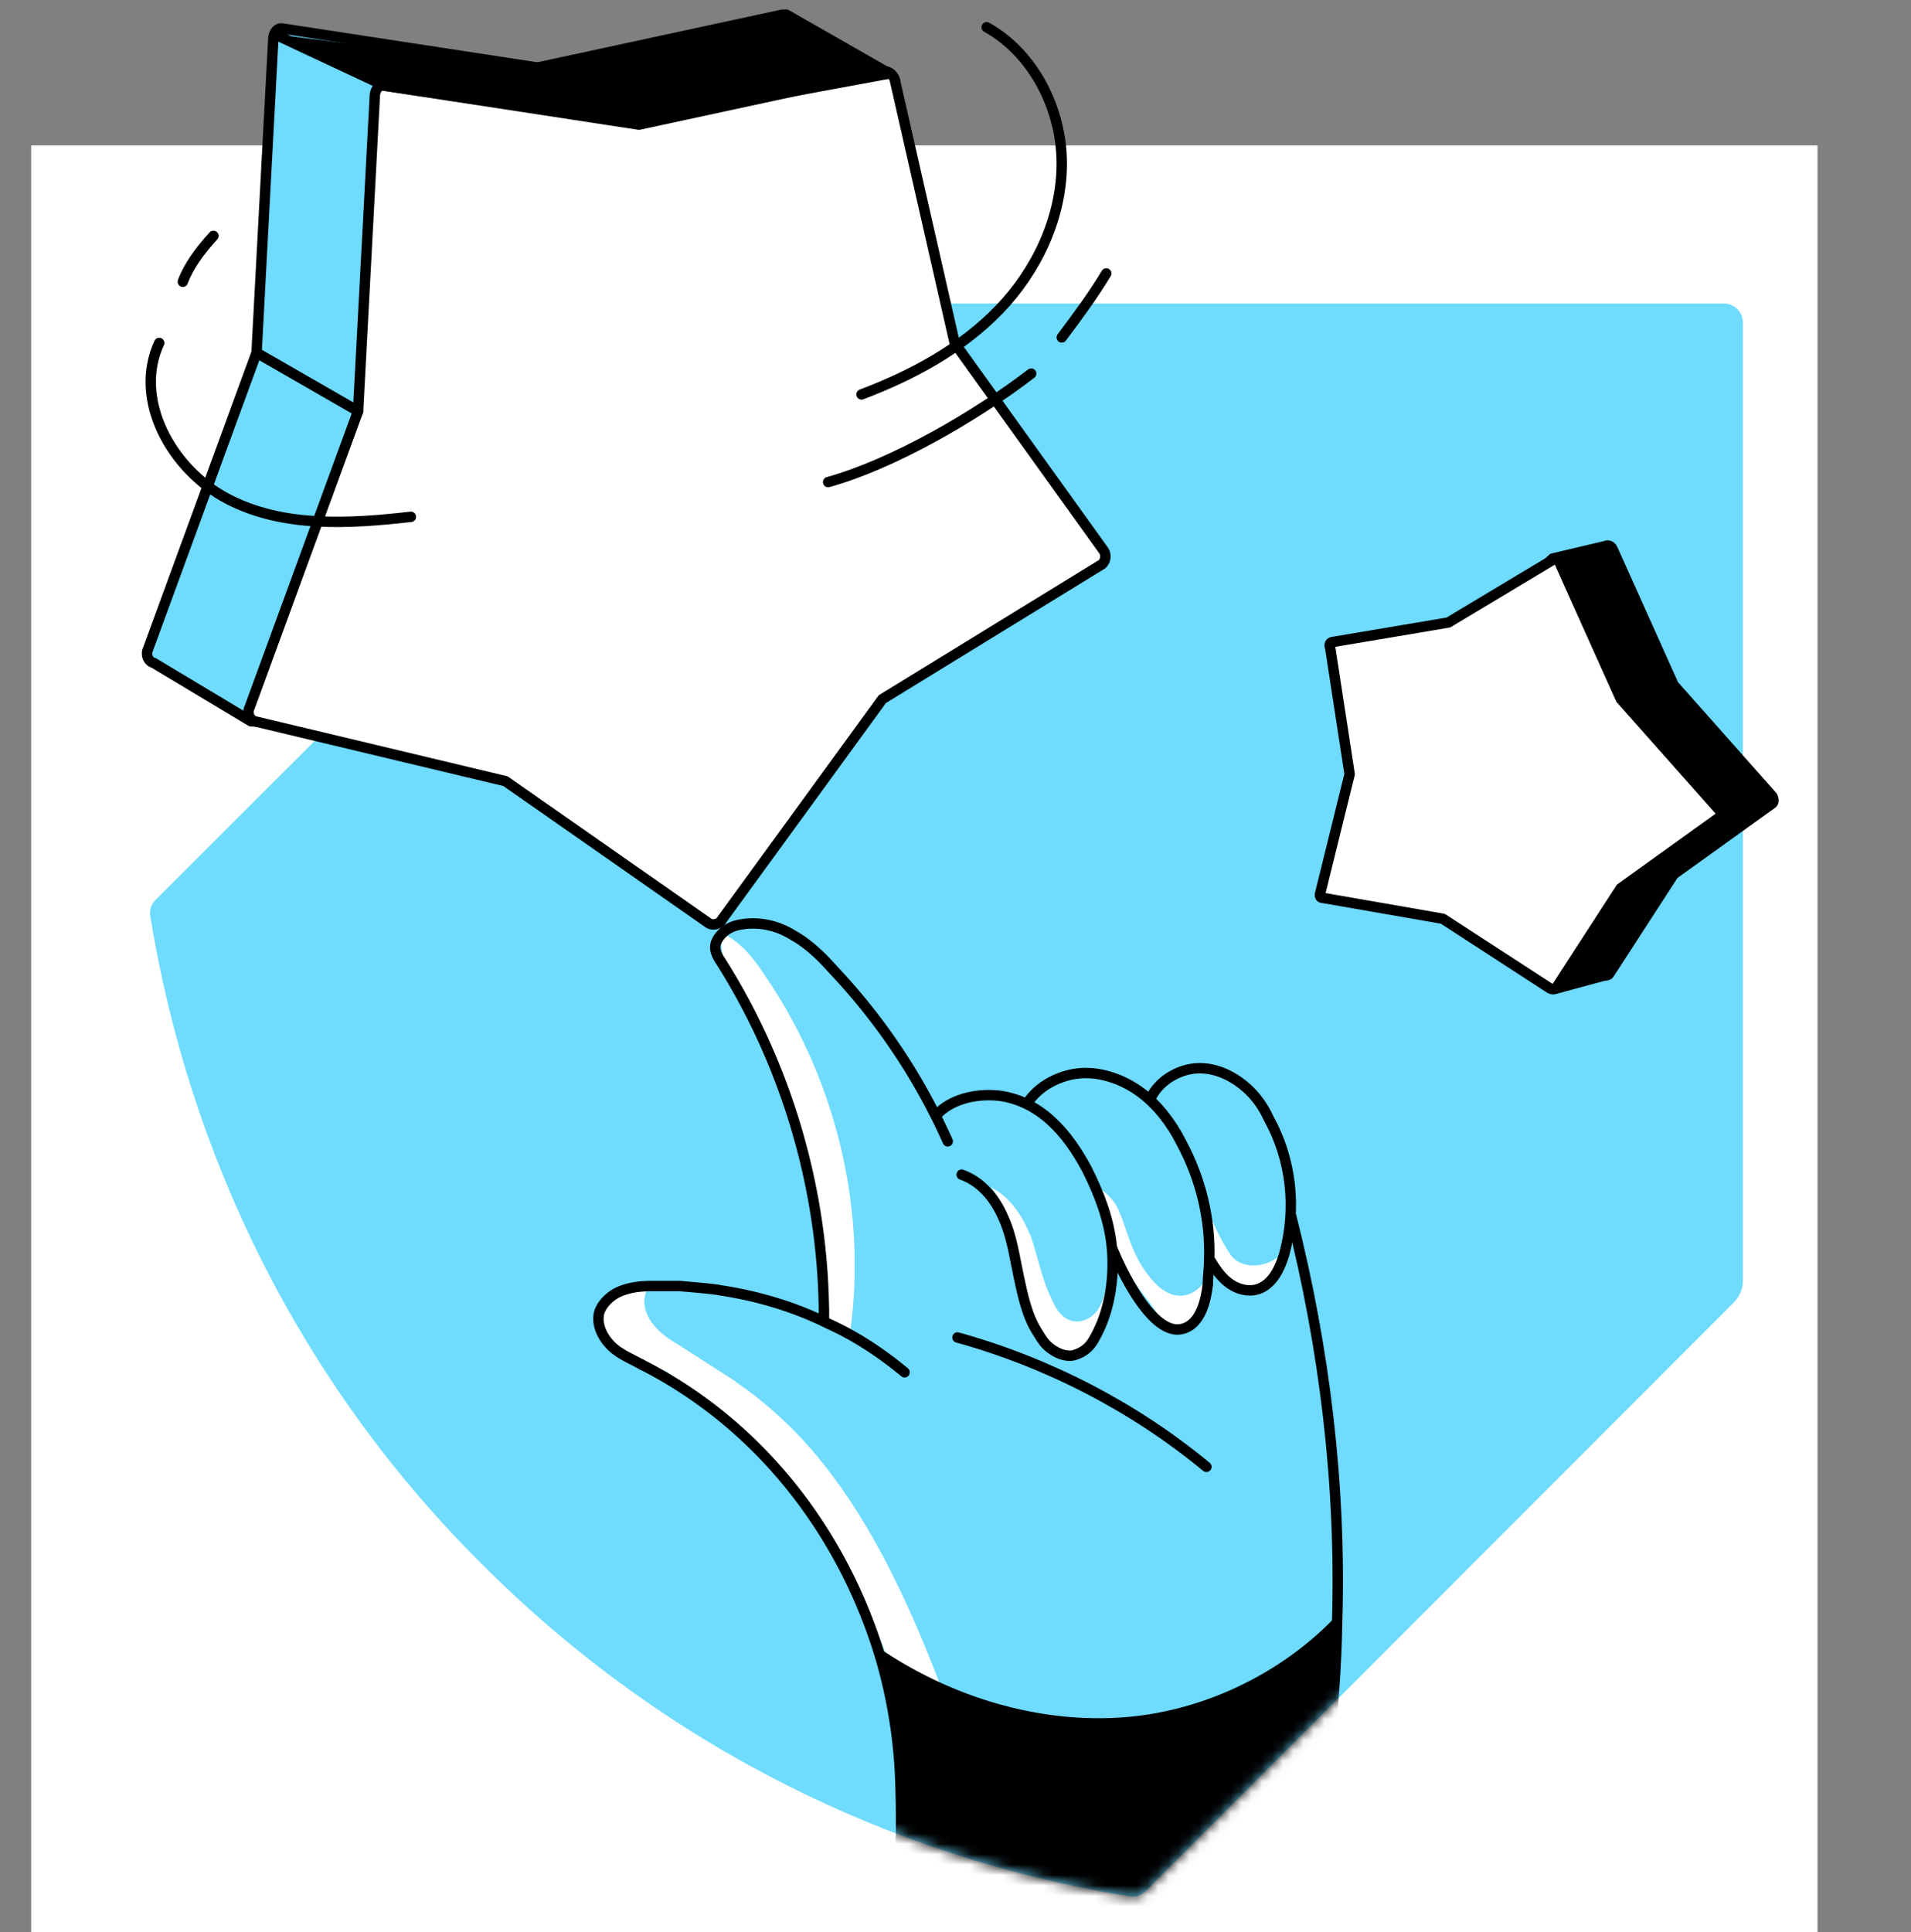
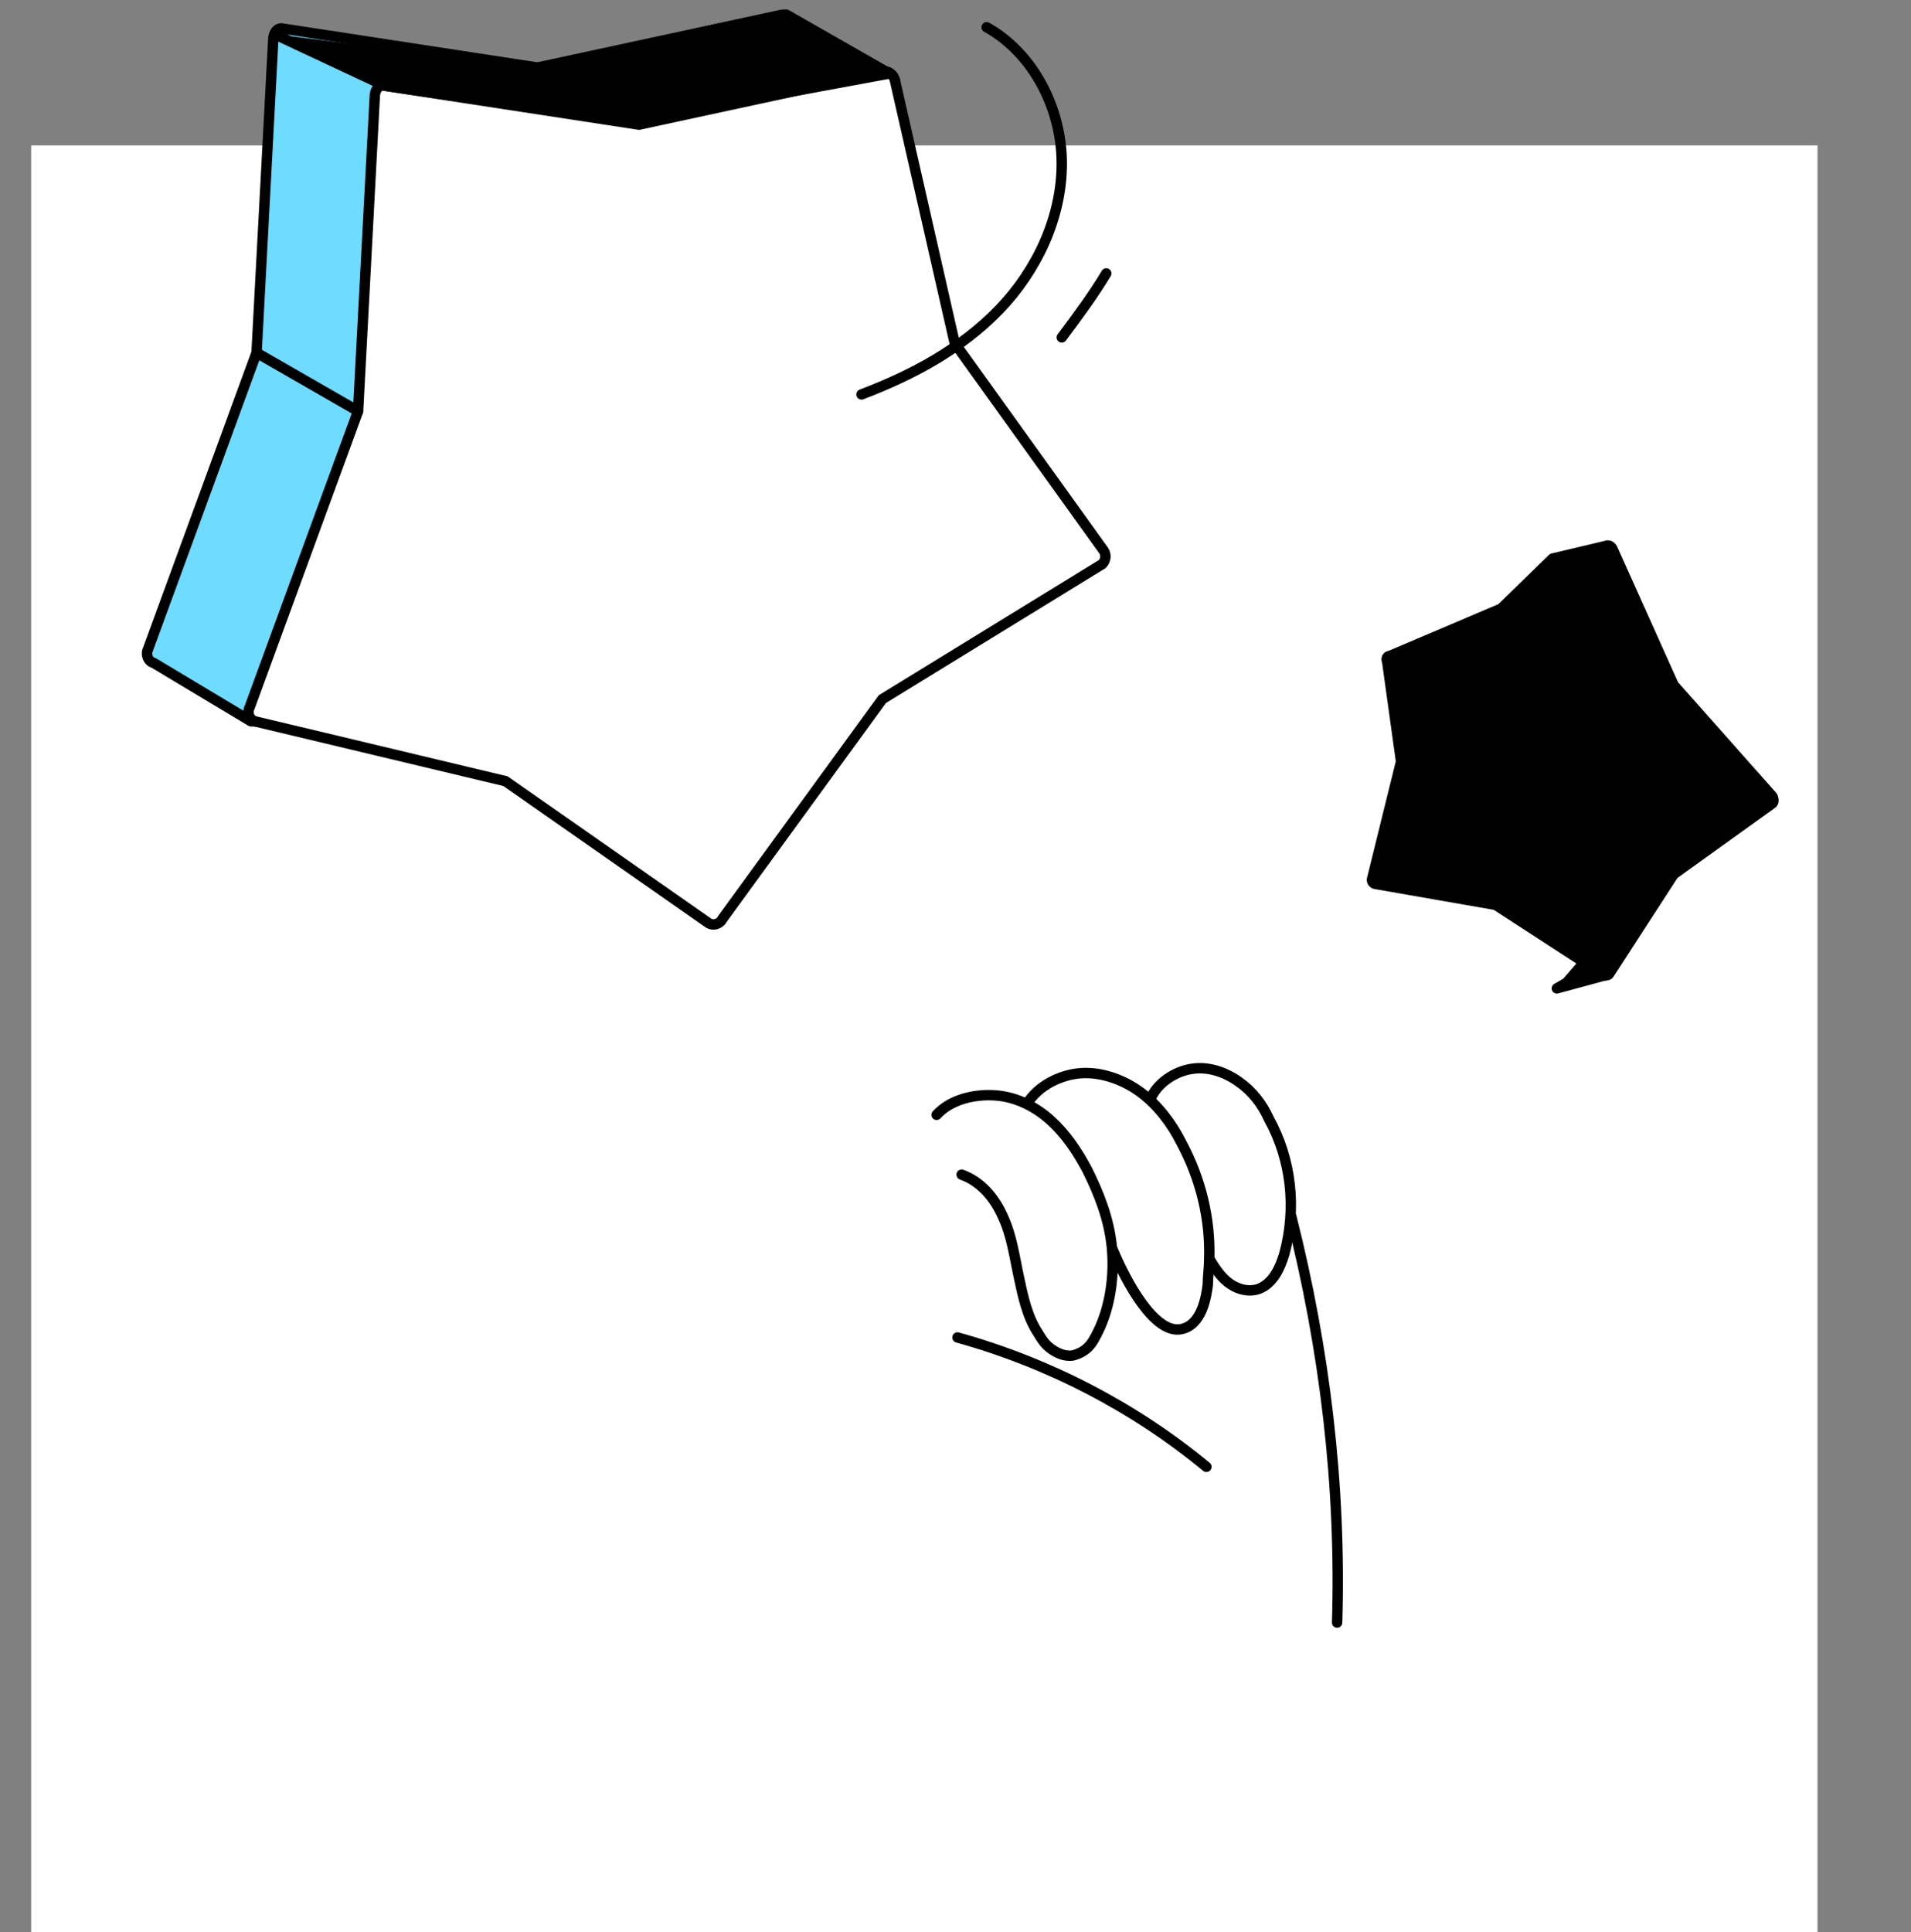
<svg xmlns="http://www.w3.org/2000/svg" width="184" height="186" fill="none">
  <rect width="100%" height="100%" fill="#808080" stroke="none" />
  <path fill="#fff" d="M3 14h172v172H3z" />
-   <path d="m110.295 182.073 56.557-56.601c.6-.601.961-1.322.961-2.163V31.016c0-.96-.841-1.802-1.801-1.802h-92.34c-.841 0-1.561.36-2.162.961L14.953 86.656c-.36.36-.6.962-.48 1.562 3.722 22.833 14.29 44.825 31.94 62.37 17.652 17.665 39.507 28.24 62.321 31.965.601.121 1.201-.12 1.561-.48Z" fill="#6EDBFF" />
  <path d="M96.474 47.478 82.147 27.526l-3.348-10.578 3.75-4.82 3.615-4.42-10.177-6.025c-.133-.134-.267-.267-.401-.267h-.268L51.751 6.504l-24.504-3.75c-.535-.133-.937.402-.937 1.072l-1.607 30.128-10.444 28.52c-.268.536 0 1.206.535 1.34l9.374 5.623 14.729.134 22.763 8.972c.402.268 1.071.134 1.339-.402l12.185-16.604 21.023-12.854c.535-.268.535-.804.267-1.205Z" fill="#6EDBFF" stroke="#000" stroke-miterlimit="10" stroke-linecap="round" stroke-linejoin="round" />
  <path d="M106.248 52.974 91.921 33.023 86.163 7.716c-.134-.536-.67-.938-1.071-.804L61.525 12 37.021 8.251c-.535-.134-.937.402-.937 1.071l-1.607 30.262-10.444 28.521c-.268.536 0 1.205.535 1.34l24.103 5.757L68.22 88.86c.401.268 1.07.134 1.338-.402l15.399-21.156 21.156-12.989a1.03 1.03 0 0 0 .134-1.339Z" fill="#fff" stroke="#000" stroke-miterlimit="10" stroke-linecap="round" stroke-linejoin="round" />
  <path d="m132.492 85.102 11.516 2.009 10.31 6.695c.268.134.536.134.67-.134l6.159-9.507 9.507-6.829c.134-.134.134-.402 0-.67l-9.507-10.712-5.892-13.122c-.134-.268-.401-.402-.669-.268l-5.088 1.205-4.955 4.82-10.712 4.553c-.268 0-.402.268-.268.536l1.339 9.641-2.812 11.382c0 .134.134.401.402.401Z" fill="#000" stroke="#000" stroke-miterlimit="10" stroke-linecap="round" stroke-linejoin="round" />
  <path d="m149.903 95.148 4.95-1.34-.669-3.079-3.348 3.883-.933.536Z" fill="#000" stroke="#000" stroke-miterlimit="10" stroke-linecap="round" stroke-linejoin="round" />
-   <path d="m127.405 86.44 11.516 2.008 10.31 6.695c.268.134.536.134.67-.134l6.159-9.507 9.507-6.829c.134-.134.134-.402 0-.67l-9.507-10.712-5.891-13.122c-.134-.268-.402-.402-.67-.268l-10.043 6.026-11.113 1.874c-.268 0-.402.268-.268.536l1.874 12.185-2.812 11.382c-.133.401 0 .535.268.535Z" fill="#fff" stroke="#000" stroke-miterlimit="10" stroke-linecap="round" stroke-linejoin="round" />
  <path d="M106.517 26.323c-1.205 2.009-2.678 4.017-4.285 6.16M95 2.621c4.552 2.544 7.231 7.9 7.231 13.122 0 5.223-2.41 10.31-6.026 14.06-3.615 3.75-8.302 6.293-13.256 8.168" stroke="#000" stroke-miterlimit="10" stroke-linecap="round" stroke-linejoin="round" />
  <path d="M26.443 3.292 37.02 8.245l23.433 3.481-8.704-5.222" fill="#000" />
  <path d="M26.443 3.292 37.02 8.245l23.433 3.481-8.704-5.222" stroke="#000" stroke-miterlimit="10" stroke-linecap="round" stroke-linejoin="round" />
  <path d="M60.456 11.726 85.63 7.077l-9.908-5.661-22.23 5.222 6.963 5.088Z" fill="#000" stroke="#000" stroke-miterlimit="10" stroke-linecap="round" stroke-linejoin="round" />
-   <path d="M15.327 33.015c-2.544 5.49 1.206 12.185 6.562 14.997 5.356 2.812 11.783 2.41 17.675 1.74M20.55 22.706c-1.338 1.473-2.41 2.946-2.945 4.419M79.737 46.41c6.293-1.741 14.327-6.428 19.55-10.445" stroke="#000" stroke-miterlimit="10" stroke-linecap="round" stroke-linejoin="round" />
  <mask id="a" style="mask-type:alpha" maskUnits="userSpaceOnUse" x="14" y="29" width="154" height="154">
    <path d="m110.295 182.072 56.557-56.601c.6-.601.961-1.322.961-2.163V31.015c0-.96-.841-1.802-1.801-1.802h-92.34c-.841 0-1.561.36-2.162.961L14.953 86.655c-.36.36-.6.962-.48 1.562 3.722 22.833 14.29 44.825 31.94 62.37 17.652 17.665 39.507 28.24 62.321 31.965.601.121 1.201-.12 1.561-.48Z" fill="#D880BA" />
  </mask>
  <g mask="url(#a)">
-     <path d="M58.852 129.555c.803.804 1.74 1.205 2.812 1.741.134 0 .134.134.268.134 2.812 1.473 5.356 3.08 7.766 5.088 5.088 4.151 9.105 9.239 11.917 14.997a49.344 49.344 0 0 1 3.08 7.766c.268.134.536.268.67.536 1.606 1.071 3.347 2.009 5.088 2.812 5.891 2.678 12.319 3.883 18.746 3.214 7.364-.804 14.327-4.285 19.416-9.507-.134 7.766-.938 15.532-2.545 23.031a136.616 136.616 0 0 0 2.812-23.299c.402-13.123-.937-26.245-4.151-38.966l-.401.134-.134.134v-2.41c0-.402-.134-.803-.134-1.205-.134-.804-.268-1.607-.536-2.41 0-.134-.134-.268-.134-.536-.133-.669-.401-1.339-.669-1.875a4.021 4.021 0 0 0-.536-1.071c-.803-1.339-1.74-2.678-2.946-3.615-1.339-.937-2.945-1.473-4.552-1.205-1.607.268-3.214 1.339-3.883 2.812l.267.535c-.133-.134-.401-.267-.535-.535-.134-.134-.402-.268-.536-.536-1.607-1.205-3.749-2.008-5.758-1.875-.535 0-1.071.134-1.472.268-.134 0-.402.134-.67.268-.134.134-.402.134-.536.268-.133.134-.401.134-.535.268s-.268.268-.536.268l-.401.401c-.402.402-.67.804-1.072 1.205-.268-.134-.401-.134-.67-.267-.267-.134-.4-.134-.669-.268-.134 0-.268-.134-.401-.134-.134 0-.268 0-.402-.134h-.134c-.134 0-.402 0-.536-.134-2.008-.134-4.284.402-5.623 1.875l.937 2.41s-.134 0-.134-.134a59.022 59.022 0 0 0-10.98-16.47c-1.205-1.205-2.41-2.544-3.883-3.347-.134-.134-.268-.134-.536-.268-.401-.268-.937-.402-1.473-.536-.133 0-.267-.134-.535-.134s-.402-.134-.67-.134h-.67c-.401 0-.803 0-1.338.134-.67.134-1.34.402-1.875.938l-.402.401v.804c0 .401.134.937.402 1.339 0 0 0 .134.134.134 0 .133.134.133.134.267 6.293 10.043 9.64 21.96 9.775 33.744v-.67c0 .268.134.536.134.803 0 .268.133.536.133.804-3.347-1.607-6.828-2.678-10.444-3.348-.67-.134-1.473-.134-2.142-.267-.536 0-1.205-.134-1.74-.134h-2.679c-1.071 0-2.142.134-3.08.535-.937.402-1.74 1.205-2.008 2.277-.134.535 0 .937.134 1.339 0 .133 0 .133.134.267.267.67.535 1.072.937 1.473Zm57.176-10.712c.268 1.339.669 3.08.268 4.419 0 .134 0 .134-.134.268-.402 1.205-1.473 2.276-2.812 2.276-1.205 0-2.277-.937-3.08-2.008-1.607-2.009-2.544-4.553-2.946-7.097-.134-1.071-.268-2.143-.268-3.214.804 1.607 1.607 3.348 2.545 4.954.669 1.339 1.606 2.946 3.079 3.348.804.268 1.741 0 2.411-.67.669-.669 1.071-1.472.937-2.276Z" fill="#6EDBFF" />
    <path d="M106.651 123.397c-.268.937-.402 1.874-.937 2.678-.536.803-1.607 1.339-2.544 1.071-.938-.268-1.473-1.071-1.875-2.008-.937-1.875-1.339-4.018-2.008-6.026-.804-2.009-2.01-3.883-3.884-4.82 1.741 2.008 2.143 4.82 2.812 7.498.67 2.678 1.205 5.356 2.812 7.498.402.402.804.938 1.339 1.072.804.268 1.741-.134 2.41-.67 1.741-1.473 2.678-4.017 1.875-6.293ZM110.4 125.004c.803.937 1.741 3.013 3.08 3.013 1.071 0 2.008-1.808 2.544-2.746.134-.267.268-.535.268-.803s.133-.536.133-.803v-1.206c-.401 1.206-1.473 2.277-2.812 2.277-1.205 0-2.276-.937-3.079-2.009-1.607-2.008-2.194-4.889-2.697-5.894-.502-1.507-1.742-2.244-2.009-2.512.134 3.75 2.296 7.871 4.572 10.683ZM86.297 162.09c-4.553-14.461-15.399-27.316-28.923-34.145 8.704.804 16.738 6.294 22.228 13.39 5.49 7.097 8.971 15.533 12.05 23.835-1.874-1.473-3.615-1.607-5.355-3.08Z" fill="#fff" />
    <path d="m70.9 133.038-5.625-3.616c-.937-.535-1.874-1.205-2.544-2.142-.67-.937-.937-2.142-.401-3.214-1.34.268-3.214.268-3.884 1.473-.67 1.072-.401 2.544.402 3.482.803.937 1.875 1.607 3.08 2.142 2.678 1.205 5.758 2.009 8.971 1.875ZM78.934 126.341c0-10.578-2.812-21.022-7.9-30.261-1.072-1.875-1.68-4.08-1.585-6.28-.266-.115.285.071 0 0 1.737.752 3.084 2.378 4.129 4.003 6.829 9.909 9.909 22.362 8.302 34.279-.804-.535-2.009-1.071-2.946-1.741Z" fill="#fff" />
-     <path d="m78.128 210.704 47.134-27.315c.268-1.339.669-2.678.937-4.151 1.473-7.499 2.41-15.265 2.544-23.031-5.088 5.222-12.185 8.703-19.416 9.507-8.569.937-17.407-1.607-24.637-6.428a48.411 48.411 0 0 1 2.008 12.453c.402 11.65-1.071 26.513-8.57 38.965Z" fill="#000" stroke="#000" stroke-miterlimit="10" stroke-linecap="round" stroke-linejoin="round" />
-     <path d="M84.689 159.286c-3.616-11.783-11.516-22.094-22.763-27.851-.134 0-.134-.134-.268-.134-.938-.536-2.009-.938-2.812-1.741-.804-.803-1.34-1.875-1.205-2.946.134-.937 1.07-1.874 2.008-2.276.938-.402 2.009-.536 3.08-.536h2.678m0 0c.268 0-.268 0 0 0Zm0 0s3.347.268 3.883.402c3.615.536 7.23 1.607 10.444 3.214 2.678 1.205 5.089 2.812 7.365 4.686M79.335 125.939v.937c0-12.051-3.482-24.102-9.909-34.279-.536-.803-.803-1.473-.268-2.276.536-.804 1.34-1.205 2.276-1.34 1.741-.267 3.482.135 4.955 1.072 1.473.803 2.812 2.142 3.883 3.348a59.036 59.036 0 0 1 10.98 16.469" stroke="#000" stroke-miterlimit="10" stroke-linecap="round" stroke-linejoin="round" />
+     <path d="m78.128 210.704 47.134-27.315a48.411 48.411 0 0 1 2.008 12.453c.402 11.65-1.071 26.513-8.57 38.965Z" fill="#000" stroke="#000" stroke-miterlimit="10" stroke-linecap="round" stroke-linejoin="round" />
    <path d="M117.497 122.856c1.205 1.205 3.481 1.339 4.82.134.67-.67 1.205-1.607 1.339-2.544l-.401.401c-1.339 1.205-3.791 1.443-4.821-.134-1.554-2.378-2.28-4.556-3.061-6.9-.268-.803-.871-1.708-1.005-2.512.134 1.339 1.79 4.86 1.79 6.199-.134 1.874 0 4.017 1.339 5.356Z" fill="#fff" />
    <path d="M98.886 106.256c1.071-1.74 3.214-2.812 5.222-2.946 2.009-.133 4.151.67 5.758 1.875 1.607 1.205 2.946 2.946 3.883 4.821 1.875 3.481 2.812 7.364 2.678 11.247 0 .804-.134 1.607-.134 2.41-.133 1.072-.535 3.884-2.544 4.285-2.544.536-5.266-4.426-6.605-7.64" stroke="#000" stroke-miterlimit="10" stroke-linecap="round" stroke-linejoin="round" />
    <path d="M110.803 105.716c.669-1.473 2.276-2.544 3.883-2.812 1.607-.268 3.214.268 4.553 1.205s2.276 2.142 2.945 3.615c2.143 3.884 2.678 8.57 1.473 12.989-.401 1.339-1.071 2.812-2.41 3.347-1.071.402-2.276 0-3.08-.669-.669-.536-1.205-1.339-1.606-2.009" stroke="#000" stroke-miterlimit="10" stroke-linecap="round" stroke-linejoin="round" />
    <path d="M124.328 117.102c3.213 12.72 4.82 25.843 4.418 39.099M92.591 113.078c1.875.67 3.214 2.277 4.017 4.151.804 1.741 1.072 3.75 1.473 5.624.402 1.875.804 3.883 1.875 5.49.402.67.669 1.071 1.205 1.473.536.402 1.339.804 2.142.67.536-.134 1.072-.402 1.473-.804.402-.401.67-.937.938-1.473 1.205-2.41 1.607-5.49 1.339-8.168-.268-2.678-1.205-5.088-2.41-7.498-.938-1.741-2.009-3.348-3.482-4.687-1.473-1.339-3.347-2.276-5.356-2.41-2.009-.134-4.285.402-5.624 1.875M116.159 141.207c-6.963-5.758-15.265-10.042-23.969-12.453" stroke="#000" stroke-miterlimit="10" stroke-linecap="round" stroke-linejoin="round" />
  </g>
  <path d="m24.703 33.955 9.774 5.623" stroke="#000" stroke-miterlimit="10" stroke-linecap="round" stroke-linejoin="round" />
</svg>